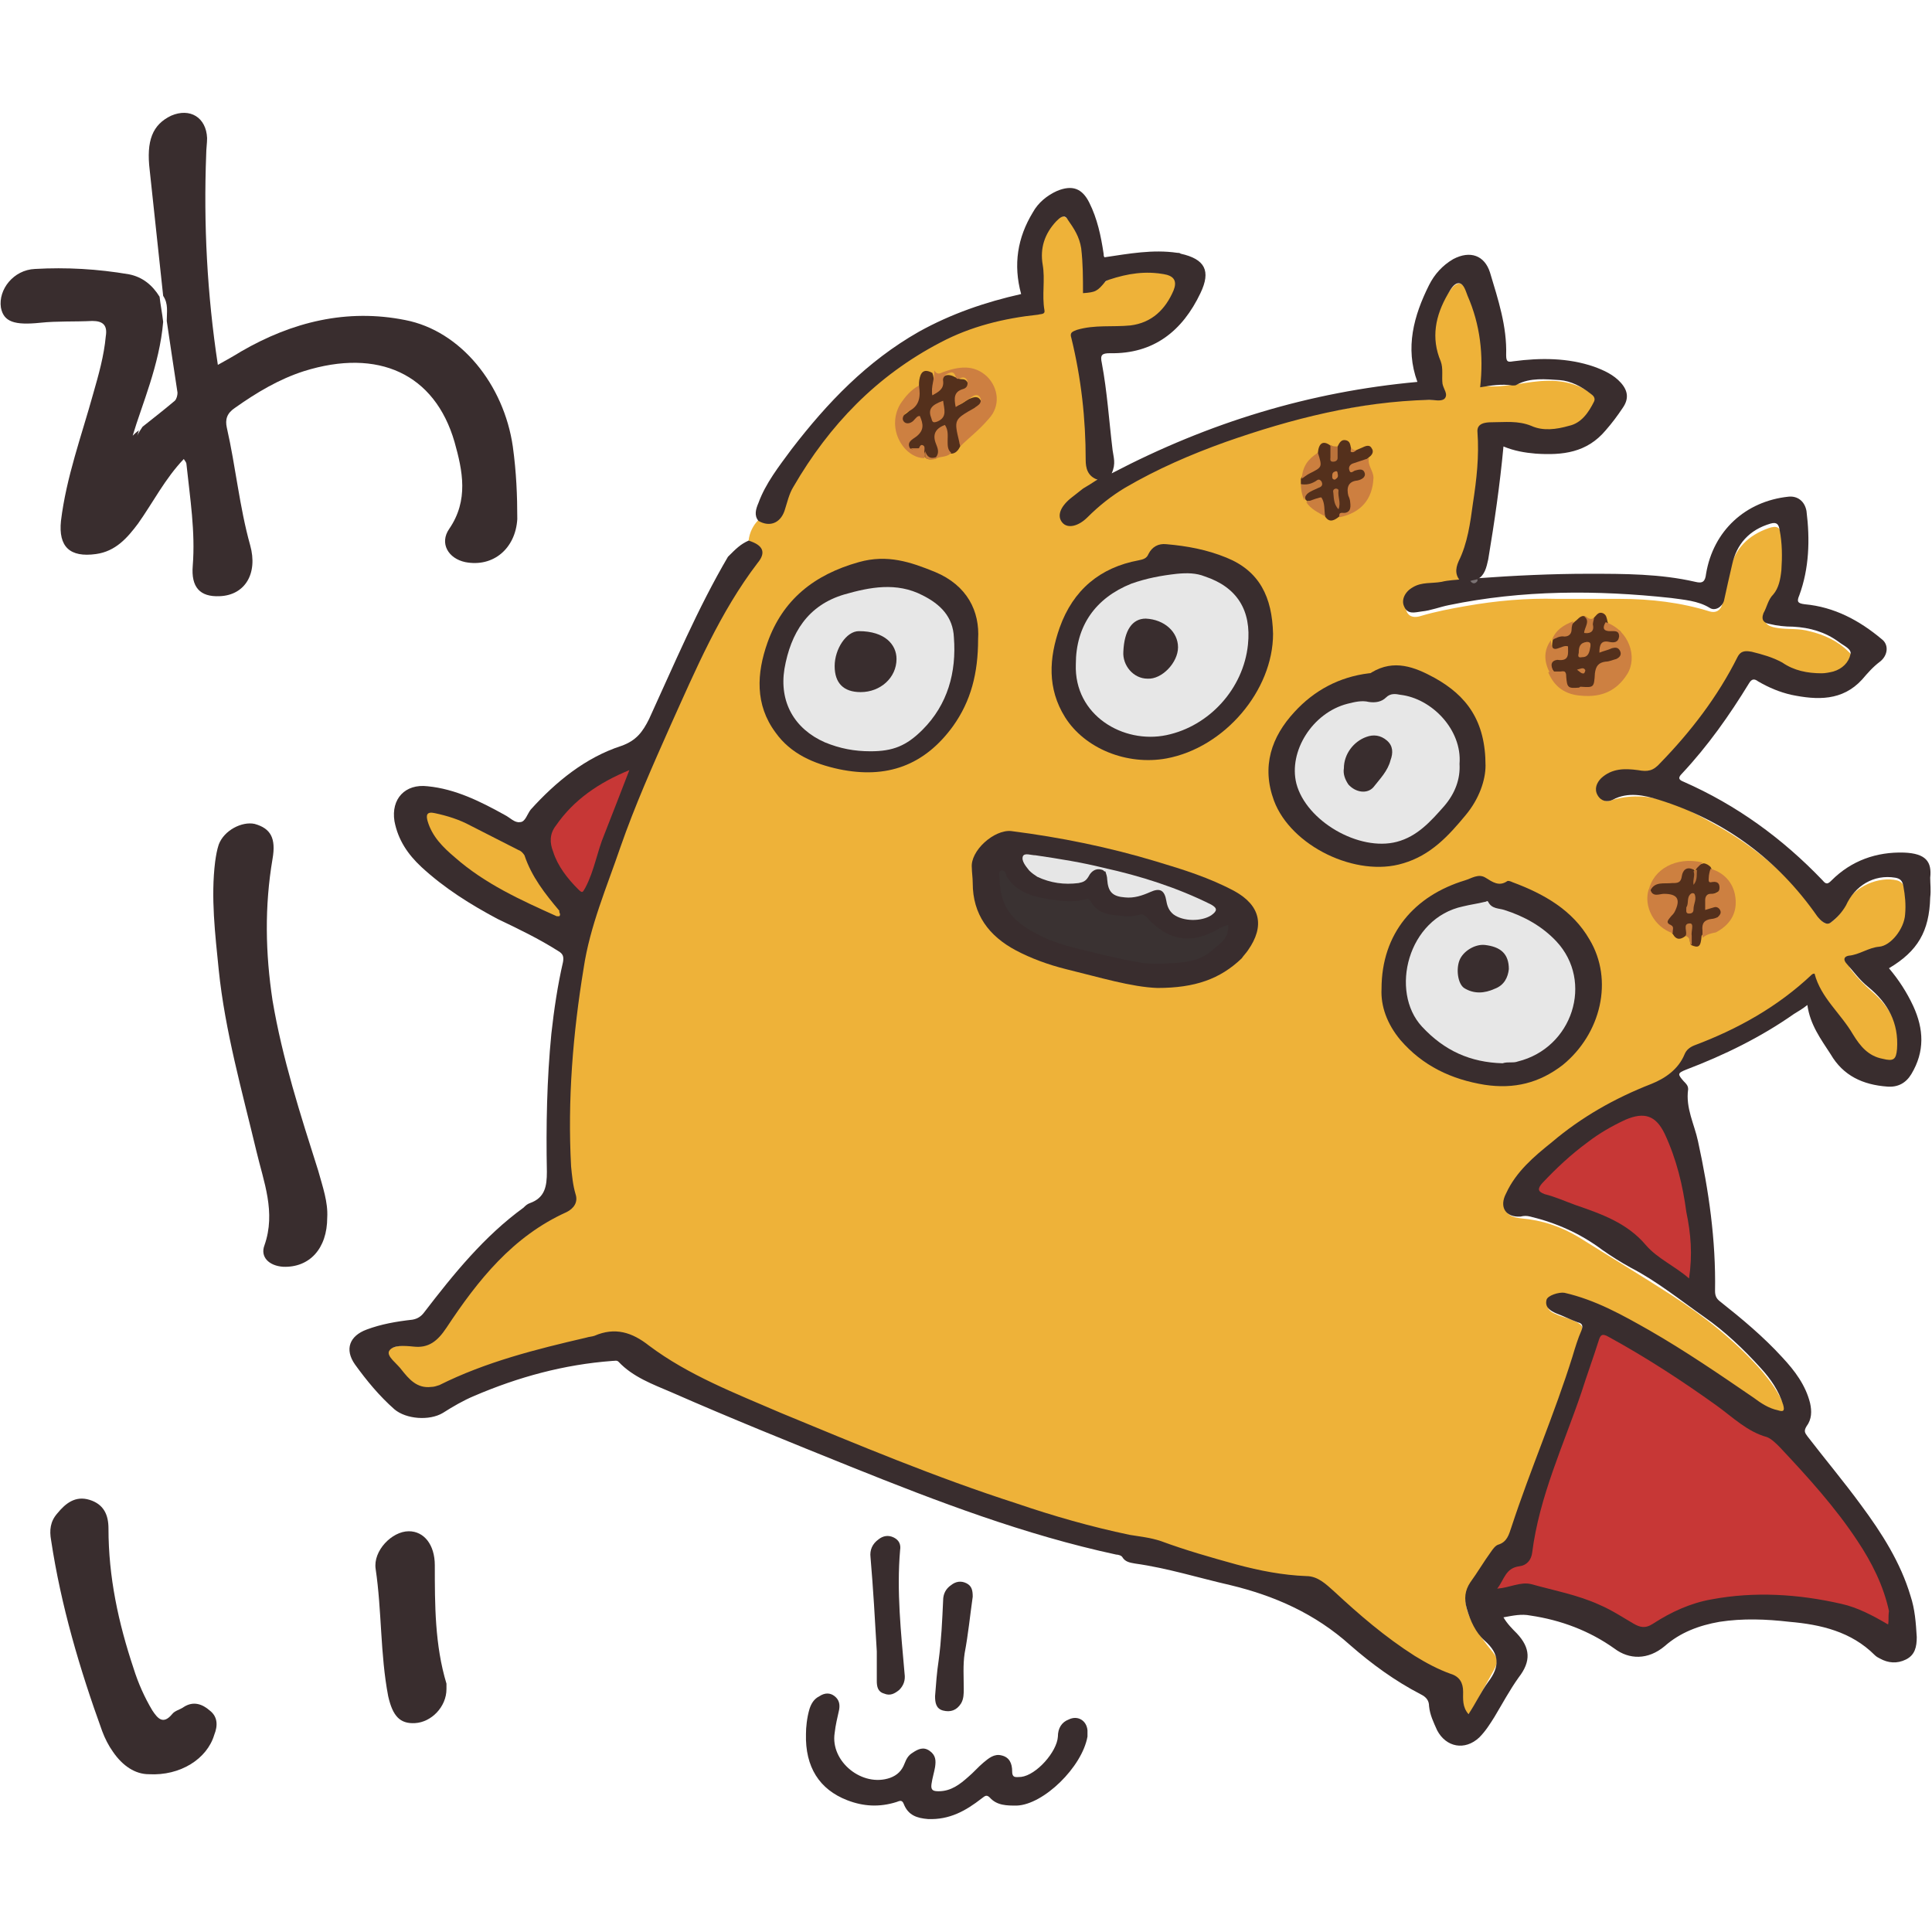
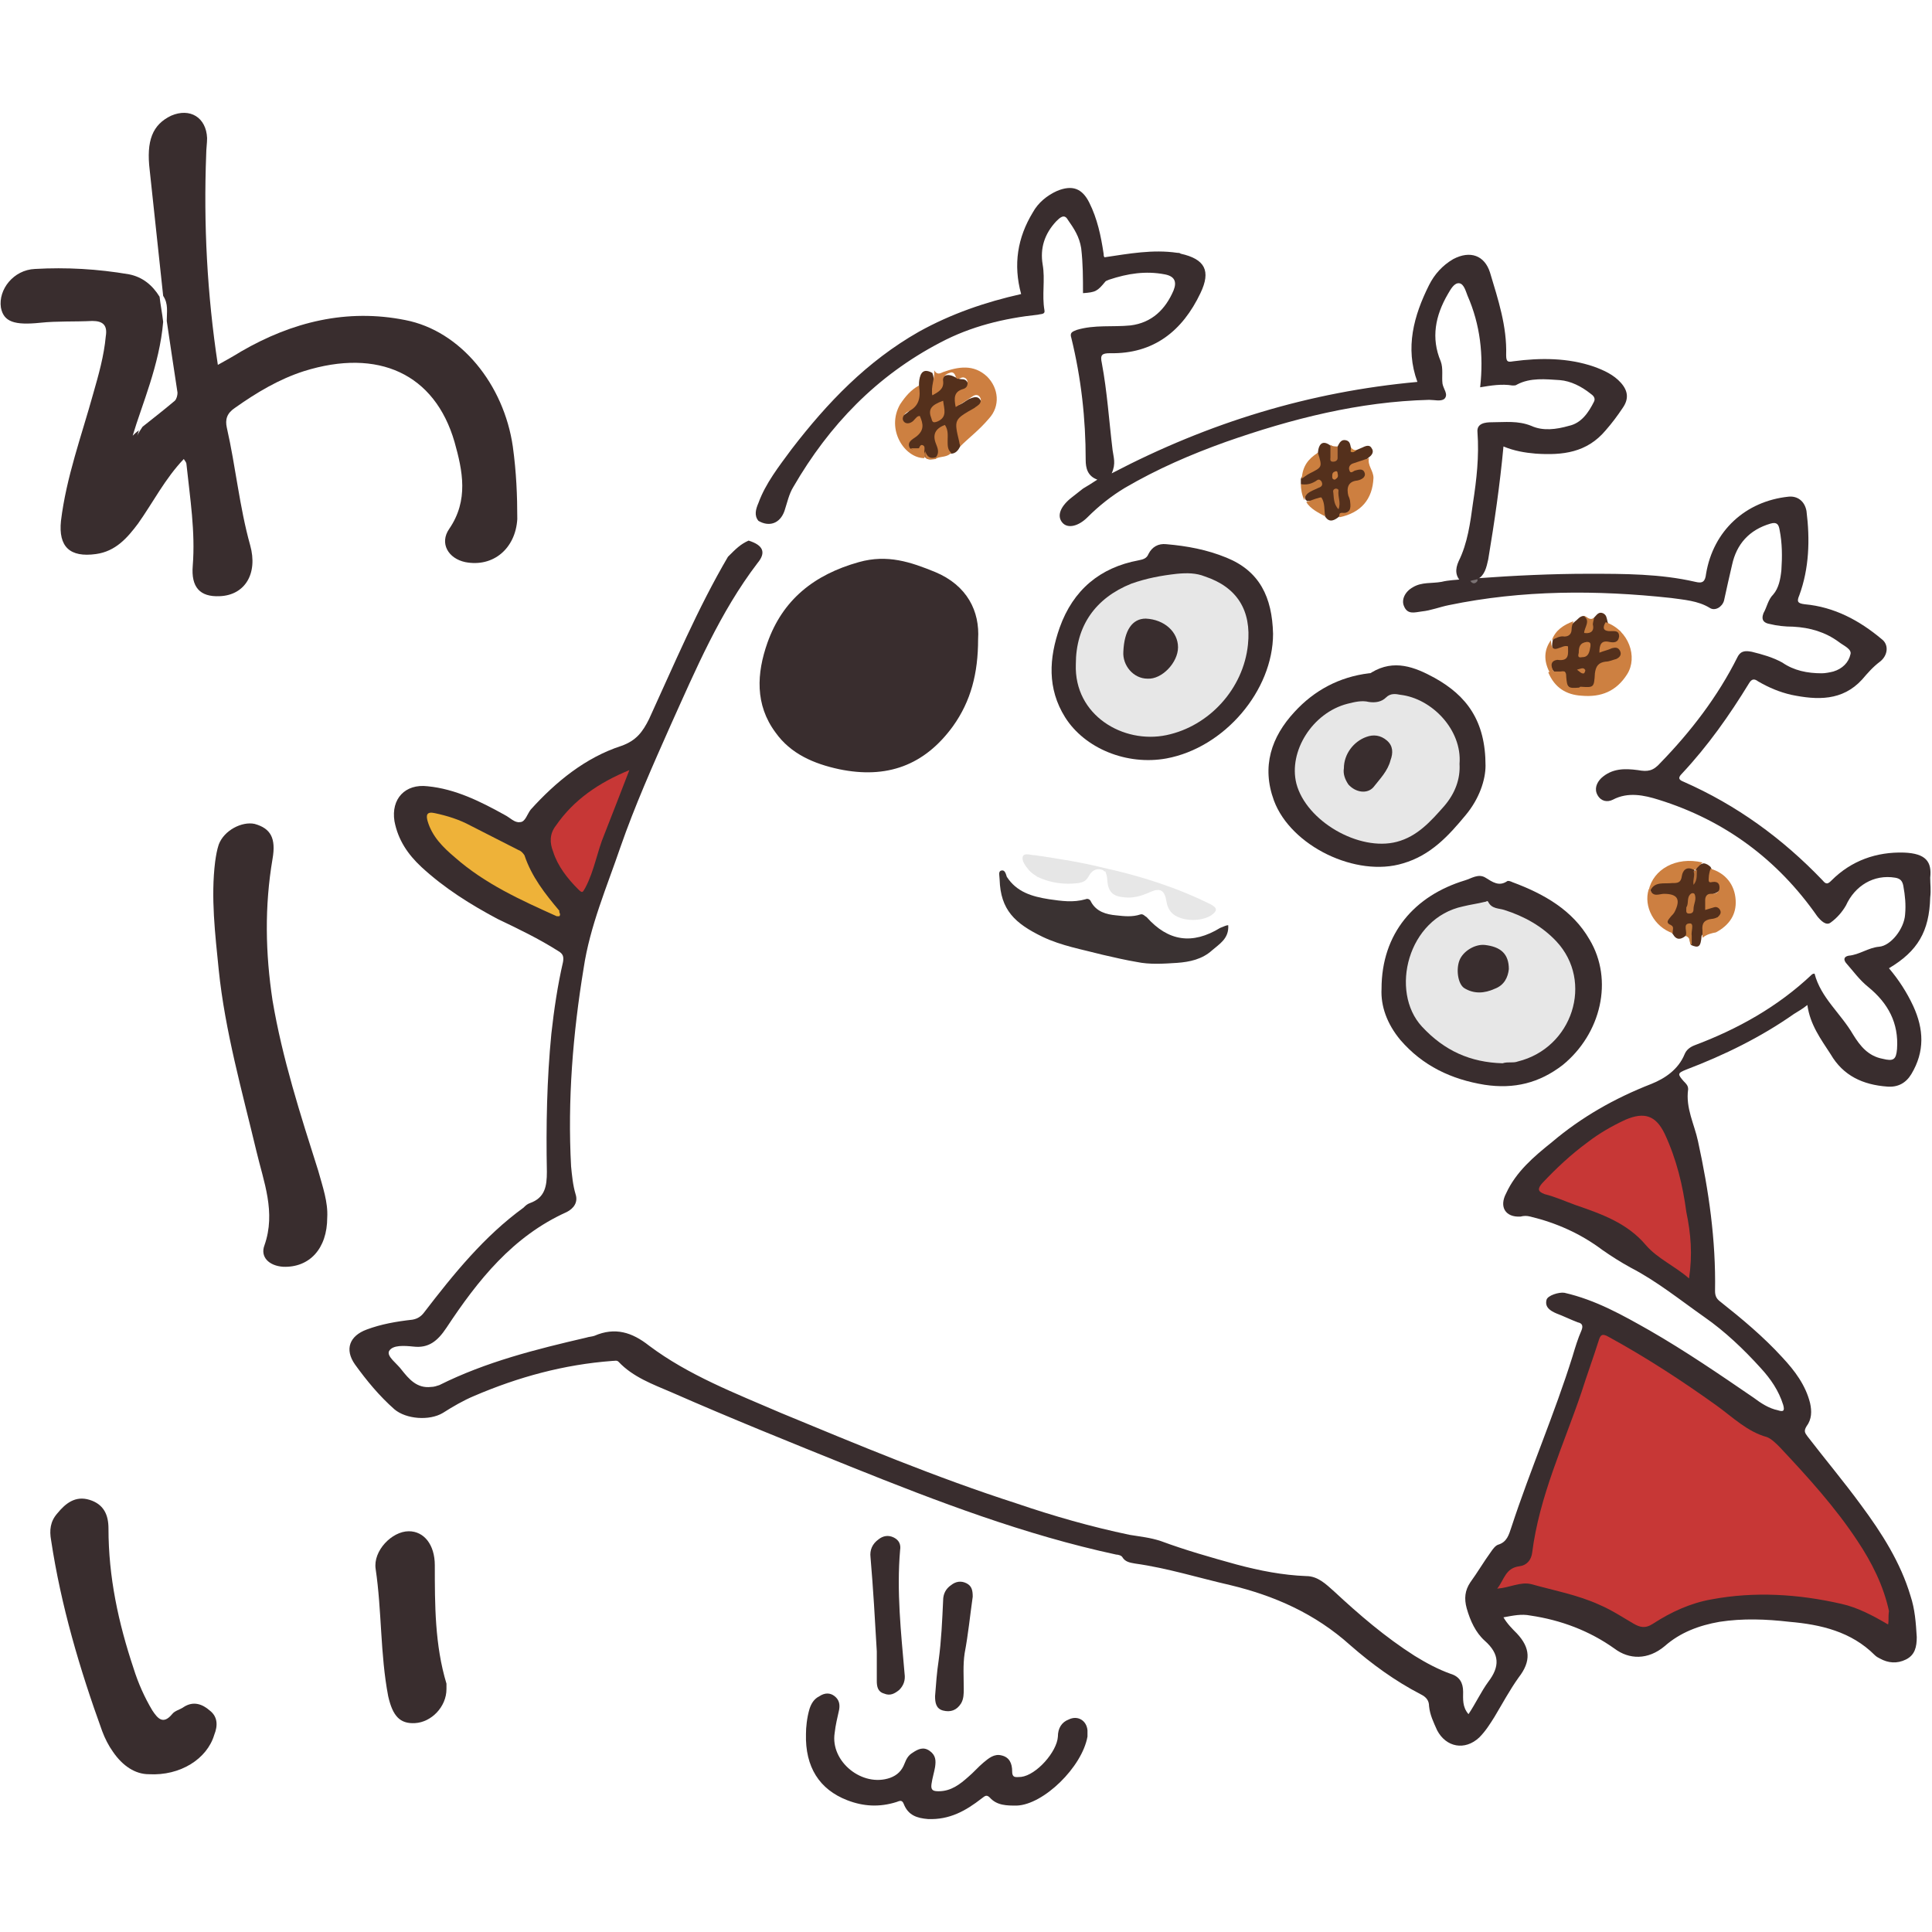
<svg xmlns="http://www.w3.org/2000/svg" version="1.1" id="レイヤー_1" x="0px" y="0px" viewBox="0 0 215.5 215.5" style="enable-background:new 0 0 215.5 215.5;" xml:space="preserve">
  <style type="text/css">
	.st0{fill:#EEB239;}
	.st1{fill:#392D2E;}
	.st2{fill:#7A7273;}
	.st3{fill:#54301C;}
	.st4{fill:#CD7F41;}
	.st5{fill:#CD8041;}
	.st6{fill:#CD7F40;}
	.st7{fill:#CD8040;}
	.st8{fill:#CC7F40;}
	.st9{fill:#CA7E40;}
	.st10{fill:#CB7F3F;}
	.st11{fill:#CA7E3F;}
	.st12{fill:#C67C3E;}
	.st13{fill:#BA733B;}
	.st14{fill:#C77D3E;}
	.st15{fill:#C57D3C;}
	.st16{fill:#C87D3F;}
	.st17{fill:#D1873F;}
	.st18{fill:#C73736;}
	.st19{fill:#3A3232;}
	.st20{fill:#E7E7E7;}
	.st21{fill:#E6E6E6;}
	.st22{fill:#CA7D40;}
	.st23{fill:#CB7E40;}
	.st24{fill:#C97D3F;}
	.st25{fill:#BC743C;}
	.st26{fill:#C67B3F;}
	.st27{fill:#B8713A;}
</style>
  <g>
-     <path class="st0" d="M83.5,60.3c0.1-0.9,0.5-1.7,1.1-2.3c1.9,0.3,2.6-0.8,3.1-2.5c0.8-2.6,2.4-4.7,4.1-6.7c3.3-4.2,7.2-7.9,12-10.4   c3.5-1.9,7.3-3.1,11.3-3.5c0.8-0.1,1.1-0.4,1-1.2c-0.1-1.5,0-3-0.2-4.5c-0.1-1.6,0.3-3.1,1.4-4.4c0.8-1,1.5-0.9,2.3,0.2   c1.1,1.6,1.4,3.4,1.4,5.3c0,0.3,0,0.6,0,0.9c0,0.4-0.2,1,0.3,1.2c0.5,0.1,1-0.1,1.3-0.4c2.2-2.1,4.8-1.9,7.5-1.4   c1,0.2,1.3,0.8,1,1.8c-0.7,2.2-2.2,3.7-4.5,4.2c-1,0.2-2,0.4-3.1,0.2c-1-0.1-2,0.2-3,0.4c-0.7,0.1-0.8,0.5-0.7,1.1   c0.4,1.6,0.7,3.2,0.9,4.8c0.3,2.6,0.6,5.3,0.6,8c0,0.8,0.1,1.6,0.8,2.1c0.5,0.4,0.2,0.8-0.2,1.1c-0.7,0.5-1.5,0.9-2.2,1.5   c-0.2,0.2-0.4,0.3-0.5,0.5c-0.6,0.6-0.7,1.4-0.3,1.8c0.4,0.5,1.2,0.5,1.8-0.1c4-4,9.1-6.2,14.3-8.2c5.6-2.2,11.4-3.7,17.3-4.6   c2.5-0.4,5-0.7,7.6-0.6c0.8,0,0.9-0.2,0.9-1c-0.1-1.8-0.6-3.4-0.8-5.1c-0.4-2.4,0.5-4.5,1.9-6.3c0.6-0.8,1.3-0.8,1.8,0.3   c1,2,1.7,4.1,1.8,6.4c0.1,1.1,0.1,2.2,0.1,3.3c-0.1,0.9,0,0.9,0.9,0.9c2.4,0,4.7-0.8,7.1-0.6c1.3,0.1,2.6,0.5,3.6,1.2   c1,0.7,1.1,1.3,0.5,2.3c-1.3,2.3-3.5,2.5-5.8,2.3c-0.4,0-0.9-0.1-1.3-0.3c-1.4-0.7-2.8-0.4-4.2-0.3c-0.9,0-1.1,0.4-1.1,1.3   c-0.1,4.9-0.5,9.7-2.3,14.3c-0.3,0.8,0.2,1.4,0.3,2c-1.1,0.8-2.5,0.4-3.8,0.7c-0.7,0.1-1.4,0.2-1.9,0.6c-0.5,0.4-1,0.8-0.7,1.6   c0.3,0.7,1,0.7,1.6,0.5c1.7-0.5,3.3-0.8,5-1.1c3.4-0.6,6.8-0.9,10.2-0.8c2.3,0,4.7,0,7,0c3.4,0,6.8,0.4,10,1.4   c0.7,0.2,1.2-0.1,1.4-0.8c0.4-1.3,0.6-2.6,0.9-3.9c0.5-2.3,2-3.8,4.3-4.6c0.9-0.3,1.3-0.1,1.4,0.8c0.4,2.7,0.7,5.4-1.1,7.9   c-1.2,1.7-0.9,2.3,1.1,2.5c1,0.1,2,0,3.1,0.3c1.7,0.4,3.2,1.1,4.4,2.3c0.5,0.4,0.5,0.8,0.2,1.3c-0.7,1-1.6,1.7-2.8,1.8   c-1.6,0.1-3.1-0.1-4.5-1c-1.1-0.7-2.3-1-3.4-1.3c-0.7-0.2-1.2,0-1.6,0.7c-2.1,4.2-5,7.9-8.3,11.3c-1,1.1-1.9,1.5-3.3,1.1   c-0.6-0.2-1.3-0.1-1.9,0c-0.8,0.2-1.6,0.5-2,1.3s0.2,1.7,1,1.4c4.4-1.4,8,0.6,11.6,2.6c4.7,2.6,8.7,6,11.7,10.4   c0.6,0.9,1,0.9,1.8,0.2c0.5-0.5,0.9-1.1,1.2-1.7c0.9-1.9,3.7-3.1,5.7-2.6c0.4,0.1,0.7,0.4,0.9,0.8c1,2.3,0.3,5.1-1.5,6.7   c-0.3,0.3-0.7,0.5-1.1,0.6c-1.1,0.1-2,0.7-3.1,0.9c-0.7,0.1-0.7,0.5-0.3,1c0.7,0.9,1.4,1.6,2.3,2.4c2,1.7,3.2,3.9,3,6.7   c-0.1,1.5-0.8,1.9-2.2,1.5s-2.3-1.4-3.1-2.6c-0.7-1.1-1.5-2.1-2.3-3.1c-0.7-0.8-1.2-1.6-1.6-2.6c-0.3-0.7-0.6-0.9-1.3-0.3   c-2.2,1.9-4.6,3.5-7.1,4.8c-1.4,0.8-2.9,1.5-4.5,2c-0.8,0.3-1.5,0.8-2,1.5c-1.1,1.7-2.7,2.8-4.5,3.5c-4,1.4-7.4,3.8-10.6,6.5   c-1.7,1.4-3.4,2.9-4.3,5c-0.7,1.6-0.3,2.2,1.4,2.4c2.3,0.2,4.4,0.9,6.4,2.1c3.5,2.2,7,4.3,10.4,6.5c3.7,2.4,7.1,5.1,10,8.4   c1,1.2,1.9,2.4,2.5,3.9c0.1,0.4,0.3,0.7,0,1.1c-0.3,0.4-0.8,0.2-1.2,0.1c-0.9-0.3-1.7-0.8-2.5-1.4c-3.8-2.6-7.6-5.2-11.6-7.5   c-2.9-1.6-5.7-3.3-9-4.1c-0.2-0.1-0.5-0.2-0.7-0.2c-0.6,0-1.2,0.1-1.3,0.7c-0.2,0.6,0.4,0.9,0.9,1.1c0.6,0.3,1.3,0.4,1.9,0.7   c1.1,0.5,1.2,0.7,0.8,1.8c-1.3,4.1-2.7,8.1-4.2,12.1c-1.2,3.2-2.5,6.4-3.6,9.7c-0.2,0.8-0.6,1.4-1.3,1.7c-0.5,0.2-0.9,0.6-1.2,1.1   c-0.6,0.9-1.2,1.9-1.8,2.7c-0.9,1.3-0.9,2.5-0.3,3.9c0.6,1.3,1.4,2.5,2.3,3.6c1,1.2,1,1.4,0.2,2.8c-0.7,1.3-1.4,2.5-2.1,3.8   c-0.2,0.4-0.5,0.9-1,0.8c-0.5-0.1-0.6-0.7-0.7-1.2c-0.1-0.3,0-0.5,0-0.8c0-1.5-0.3-1.9-1.6-2.4c-2.9-1.1-5.3-3-7.8-4.9   c-1.7-1.3-3.4-2.8-5-4.3c-1.2-1.1-2.5-1.6-4.2-1.7c-3.6-0.1-7-1.4-10.4-2.3c-1.9-0.5-3.6-1.2-5.5-1.8c-1.4-0.5-2.8-0.4-4.2-0.7   c-6.4-1.6-12.7-3.6-18.9-5.9c-6.2-2.3-12.4-4.8-18.5-7.4c-5.3-2.2-10.7-4.5-15.4-7.9c-1.5-1.1-2.7-1.1-4.3-0.7   c-5.1,1.2-10.3,2.4-15.2,4.4c-0.8,0.3-1.5,0.7-2.2,1c-1.6,0.8-2.9,0.6-4.1-0.6c-0.7-0.7-1.4-1.5-2-2.4c-0.5-0.8-0.4-1.1,0.5-1.4   c0.7-0.2,1.5-0.3,2.2-0.2c1.5,0.1,2.6-0.5,3.3-1.8c1.7-3,3.9-5.5,6.3-8c2-2.1,4.3-3.8,6.9-5c1.3-0.6,1.5-1,1.1-2.4   c-0.2-0.8-0.2-1.6-0.3-2.3c-0.3-4-0.2-8.1,0.1-12.1c0.3-3.9,0.7-7.7,1.5-11.5c0.6-3.4,1.8-6.7,3.1-9.9c0.8-1.9,1.3-3.8,2-5.7   c2.4-6,5-11.9,7.7-17.7c1.7-3.5,3.5-7,5.8-10.1C84.9,61.8,84.9,61.7,83.5,60.3z" />
    <path class="st1" d="M83.5,60.3c1.6,0.5,2,1.3,1,2.5c-4.2,5.5-6.9,11.9-9.7,18.1c-2,4.5-4,9-5.6,13.6c-1.5,4.4-3.4,8.8-4.1,13.5   c-1.2,7.3-1.8,14.7-1.4,22.1c0.1,1,0.2,2.1,0.5,3.1c0.3,0.9-0.2,1.6-1,2c-6,2.7-9.9,7.6-13.4,12.9c-1,1.5-2,2.3-3.7,2.1   c-1-0.1-2.3-0.2-2.7,0.5c-0.3,0.6,0.9,1.4,1.4,2.1c0.8,1,1.7,2.1,3.3,1.9c0.3,0,0.6-0.1,0.9-0.2c5.2-2.6,10.8-4,16.4-5.3   c0.3-0.1,0.6-0.1,0.9-0.2c2.3-1,4.2-0.4,6.1,1.1c4.4,3.3,9.6,5.3,14.7,7.5c8.7,3.6,17.3,7.2,26.3,10.1c4.1,1.4,8.3,2.6,12.6,3.5   c1.2,0.2,2.3,0.3,3.5,0.7c2.7,1,5.5,1.8,8.4,2.6c2.6,0.7,5.2,1.2,7.8,1.3c1.3,0,2.2,0.9,3.1,1.7c2.8,2.6,5.7,5.1,9,7.2   c1.3,0.8,2.6,1.5,4,2c1,0.3,1.4,1,1.4,2c0,0.8-0.1,1.7,0.6,2.5c0.8-1.2,1.4-2.5,2.2-3.6c1.3-1.7,1.3-3.1-0.4-4.6   c-1-0.9-1.6-2.2-2-3.6c-0.3-1.1-0.2-2,0.4-2.9c0.8-1.1,1.5-2.3,2.3-3.4c0.2-0.3,0.5-0.7,0.8-0.8c1-0.3,1.2-1.1,1.5-2   c2.1-6.4,4.8-12.6,6.8-19c0.3-1,0.6-2,1-2.9c0.2-0.5,0.1-0.8-0.4-0.9c-0.8-0.3-1.6-0.7-2.4-1c-0.7-0.3-1.3-0.7-1.1-1.5   c0.1-0.5,1.4-0.9,2-0.8c3.5,0.8,6.5,2.5,9.5,4.2c4,2.3,7.8,4.9,11.6,7.5c0.8,0.6,1.7,1.2,2.7,1.4c0.6,0.2,0.8,0.1,0.6-0.6   c-0.5-1.6-1.4-2.9-2.5-4.1c-1.9-2.1-4-4.1-6.3-5.7c-2.7-1.9-5.3-4-8.2-5.5c-1.1-0.6-2.2-1.3-3.2-2c-2.4-1.8-5.1-3-8-3.7   c-0.4-0.1-0.7-0.1-1.1,0c-1.7,0.1-2.4-1.1-1.6-2.6c1.1-2.4,3.1-4.1,5.1-5.7c3.3-2.8,7-4.9,11.1-6.5c1.5-0.6,3-1.6,3.7-3.3   c0.2-0.5,0.6-0.8,1.1-1c4.8-1.8,9.3-4.3,13.1-7.9c0,0,0.1-0.1,0.3-0.1c0.7,2.7,2.9,4.4,4.3,6.8c0.8,1.3,1.7,2.4,3.3,2.7   c1.2,0.3,1.5,0.1,1.6-1.1c0.2-2.9-1-5.1-3.2-6.9c-1-0.8-1.7-1.8-2.5-2.7c-0.3-0.4-0.2-0.7,0.3-0.8c1.2-0.1,2.2-0.9,3.4-1   c1.3-0.1,2.8-2,2.9-3.6c0.1-1.1,0-2.1-0.2-3.2c-0.1-0.5-0.3-0.8-0.9-0.9c-2.4-0.4-4.5,0.9-5.5,3.1c-0.4,0.7-1,1.4-1.7,1.9   c-0.5,0.4-1.1-0.2-1.5-0.7c-4.4-6.3-10.3-10.7-17.7-13c-1.6-0.5-3.4-0.9-5.1,0c-0.6,0.3-1.3,0.2-1.7-0.5s-0.1-1.4,0.4-1.9   c1.2-1.1,2.6-1.1,4.1-0.9c1.1,0.2,1.7,0.1,2.5-0.8c3.4-3.5,6.4-7.4,8.6-11.8c0.4-0.8,1-0.7,1.6-0.6c1.2,0.3,2.3,0.6,3.4,1.2   c1.3,0.9,2.8,1.2,4.4,1.2c0.4,0,0.9-0.1,1.3-0.2c1-0.3,1.7-1,1.9-1.9c0.2-0.6-0.8-1-1.3-1.4c-1.5-1.1-3.2-1.6-5.1-1.7   c-0.9,0-1.8-0.1-2.6-0.3c-0.6-0.1-1-0.4-0.7-1.2c0.4-0.7,0.5-1.5,1.1-2.1c0.6-0.7,0.8-1.7,0.9-2.7c0.1-1.5,0.1-3-0.2-4.5   c-0.1-0.6-0.3-0.9-1-0.7c-2.4,0.7-3.8,2.3-4.3,4.6c-0.3,1.3-0.6,2.6-0.9,4c-0.2,0.7-1,1.2-1.6,0.8c-1.3-0.8-2.9-0.9-4.3-1.1   c-8.3-0.9-16.6-0.9-24.8,0.8c-1,0.2-2,0.6-3,0.7c-0.8,0.1-1.6,0.4-2-0.6c-0.3-0.7,0.1-1.6,1-2.1c1-0.6,2.1-0.4,3.2-0.6   c0.8-0.2,1.6-0.2,2.4-0.3c0.2-0.2,0.4-0.4,0.7-0.3c0.3,0.1,0.6,0.1,0.9,0.2c4.1-0.3,8.3-0.5,12.4-0.5c4,0,8,0,11.9,0.9   c0.8,0.2,1.1,0,1.2-0.9c0.8-4.8,4.4-8.1,9.2-8.6c1-0.1,1.8,0.5,2,1.6c0.4,3.2,0.3,6.4-0.8,9.4c-0.3,0.7-0.2,0.9,0.6,1   c3.3,0.3,6.1,1.8,8.6,3.9c0.8,0.6,0.7,1.8-0.2,2.5c-0.8,0.6-1.4,1.3-2,2c-2.2,2.4-5,2.3-7.9,1.7c-1.3-0.3-2.5-0.8-3.7-1.5   c-0.4-0.3-0.7-0.3-1,0.2c-2.2,3.6-4.6,7-7.5,10.1c-0.5,0.5-0.3,0.7,0.2,0.9c5.9,2.6,11,6.3,15.5,11c0.4,0.5,0.6,0.4,1,0   c2.2-2.2,5-3.2,8.1-3.1c2.4,0.1,3.1,1,2.9,2.8c0,0.7,0.1,1.4,0,2.2c-0.1,3.8-1.4,6-4.6,7.9c1.1,1.3,2,2.7,2.7,4.2   c1.2,2.6,1.3,5.1-0.2,7.6c-0.6,1-1.5,1.5-2.7,1.4c-2.7-0.2-4.9-1.2-6.3-3.6c-1.1-1.7-2.3-3.3-2.6-5.5c-0.5,0.4-1,0.7-1.5,1   c-3.7,2.6-7.8,4.6-12,6.2c-1,0.4-1,0.5-0.3,1.3c0.3,0.3,0.5,0.5,0.5,0.9c-0.3,2.1,0.7,3.9,1.1,5.8c1.2,5.5,2,11,1.9,16.7   c0,0.6,0.2,0.9,0.6,1.2c2.4,1.9,4.8,3.9,6.9,6.2c1.4,1.5,2.6,3.1,3.1,5.1c0.2,0.9,0.2,1.8-0.4,2.6c-0.3,0.5-0.2,0.7,0.1,1.1   c2,2.6,4.1,5.1,6,7.7c2.3,3.1,4.4,6.4,5.5,10.1c0.5,1.5,0.6,3,0.7,4.6c0,1.1-0.2,2-1.2,2.5s-2,0.4-2.9-0.1   c-0.2-0.1-0.4-0.2-0.6-0.4c-2.6-2.6-6-3.4-9.5-3.7c-2.6-0.3-5.2-0.4-7.8,0c-2.3,0.4-4.4,1.2-6.1,2.7c-1.9,1.6-4,1.5-5.6,0.3   c-2.8-2-6-3.2-9.4-3.7c-1-0.2-1.9,0-3,0.2c0.4,0.7,1,1.3,1.5,1.8c1.5,1.6,1.6,3.1,0.2,4.9c-1,1.4-1.8,2.9-2.7,4.4   c-0.5,0.8-1,1.6-1.7,2.3c-1.6,1.5-3.7,1.1-4.7-0.8c-0.4-0.9-0.8-1.7-0.9-2.7c0-0.6-0.3-1-0.9-1.3c-2.9-1.5-5.5-3.4-7.9-5.5   c-3.9-3.5-8.4-5.5-13.4-6.7c-3.5-0.8-7-1.9-10.6-2.4c-0.6-0.1-1.1-0.2-1.4-0.7c-0.1-0.2-0.5-0.3-0.7-0.3   c-10.2-2.2-19.9-5.9-29.6-9.8c-6.7-2.7-13.4-5.4-20-8.3c-2.1-0.9-4.3-1.7-5.9-3.4c-0.2-0.2-0.4-0.1-0.7-0.1   c-5.4,0.4-10.5,1.8-15.4,3.9c-1.2,0.5-2.4,1.2-3.5,1.9c-1.5,0.9-4.1,0.7-5.4-0.4c-1.7-1.5-3.1-3.2-4.4-5c-1.2-1.7-0.6-3.2,1.3-3.9   c1.6-0.6,3.3-0.9,5.1-1.1c0.6-0.1,1-0.4,1.3-0.8c3.3-4.3,6.7-8.5,11.1-11.7c0.2-0.2,0.4-0.4,0.7-0.5c1.7-0.6,1.9-1.9,1.9-3.5   c-0.1-5.1,0-10.3,0.5-15.4c0.3-2.7,0.7-5.4,1.3-8c0.1-0.6,0-0.9-0.5-1.2c-2.2-1.4-4.5-2.5-6.8-3.6c-3-1.6-5.9-3.4-8.5-5.8   c-1.5-1.4-2.6-3-3-5.1c-0.4-2.5,1.2-4.2,3.7-3.9c3.1,0.3,5.9,1.7,8.6,3.2c0.6,0.3,1.1,0.9,1.7,0.8c0.6,0,0.8-0.9,1.2-1.4   c2.8-3.1,6.1-5.8,10.1-7.1c1.7-0.6,2.4-1.6,3.1-3c2.8-6.1,5.4-12.3,8.8-18.1C82.1,61.2,82.6,60.7,83.5,60.3z" />
    <path class="st1" d="M164,64.8c-0.3,0.1-0.6,0.1-0.9,0.2c-0.8-0.7-0.8-1.5-0.4-2.4c1-2,1.3-4.3,1.6-6.5c0.4-2.6,0.7-5.2,0.5-7.9   c-0.1-1,0.9-1.1,1.6-1.1c1.5,0,2.9-0.2,4.4,0.4c1.3,0.6,2.8,0.4,4.2,0c1.4-0.3,2.2-1.5,2.8-2.7c0.2-0.4-0.1-0.7-0.4-0.9   c-1-0.8-2.2-1.4-3.4-1.5c-1.6-0.1-3.3-0.3-4.8,0.5c-0.1,0.1-0.3,0.1-0.5,0.1c-1.2-0.2-2.4,0-3.6,0.2c0.4-3.6,0-7-1.4-10.2   c-0.2-0.5-0.4-1.3-0.9-1.4c-0.6-0.1-1,0.7-1.3,1.2c-1.4,2.4-1.9,4.9-0.8,7.5c0.3,0.8,0.1,1.7,0.2,2.5c0.1,0.6,0.7,1.2,0.2,1.7   c-0.4,0.3-1.1,0.1-1.7,0.1c-7.8,0.2-15.3,2.1-22.7,4.7c-3.9,1.4-7.6,3-11.2,5.1c-1.5,0.9-2.9,2-4.2,3.3c-1,1-2.2,1.3-2.8,0.6   c-0.6-0.7-0.3-1.7,0.9-2.7c0.5-0.4,0.9-0.7,1.4-1.1c0.5-0.3,1-0.6,1.6-1c-1.1-0.4-1.3-1.3-1.3-2.2c0-4.6-0.5-9.1-1.6-13.6   c-0.2-0.6,0.1-0.7,0.6-0.9c2-0.6,4-0.3,6-0.5c2.4-0.3,3.9-1.8,4.8-3.9c0.4-1,0.1-1.6-1-1.8c-2.1-0.4-4.1-0.1-6.2,0.6   c-0.2,0.1-0.3,0.1-0.4,0.2c-0.9,1.1-1.1,1.2-2.5,1.3c0-1.7,0-3.3-0.2-5c-0.2-1.3-0.8-2.2-1.5-3.2c-0.4-0.7-0.9-0.2-1.3,0.2   c-1.3,1.4-1.8,3-1.5,4.8c0.3,1.7-0.1,3.4,0.2,5.1c0.1,0.5-0.4,0.4-0.7,0.5c-3.8,0.4-7.5,1.3-10.9,3.1c-7.1,3.7-12.4,9.2-16.4,16.1   c-0.5,0.8-0.7,1.8-1,2.7c-0.5,1.4-1.7,1.8-2.9,1.1c-0.5-0.6-0.3-1.3,0-2c0.8-2.2,2.3-4.1,3.7-6c4-5.2,8.4-9.8,14.2-13.1   c3.6-2,7.4-3.3,11.4-4.2c-0.9-3.3-0.4-6.3,1.3-9.1c0.6-1.1,1.6-1.9,2.7-2.4c1.7-0.7,2.8-0.3,3.6,1.3c0.9,1.8,1.3,3.7,1.6,5.7   c0,0.1,0,0.3,0.1,0.4c2.7-0.4,5.4-0.9,8.1-0.5c0.1,0,0.3,0,0.4,0.1c2.7,0.6,3.4,1.9,2.2,4.4c-2,4.2-5.2,6.8-10.1,6.7   c-0.9,0-1.1,0.2-0.9,1.1c0.6,3.2,0.8,6.4,1.2,9.7c0.1,0.8,0.4,1.5-0.1,2.6c10.9-5.7,22.1-9.1,34.1-10.2c-1.4-3.8-0.4-7.4,1.3-10.8   c0.6-1.2,1.5-2.2,2.7-2.9c1.9-1,3.5-0.4,4.1,1.5c0.9,3,1.9,6,1.8,9.2c0,0.8,0.2,0.8,0.8,0.7c3-0.4,6.1-0.4,9,0.6   c1.1,0.4,2.2,0.9,3,1.8c0.8,0.9,0.9,1.8,0.2,2.8c-0.6,0.9-1.2,1.7-1.9,2.5c-2.1,2.5-4.8,2.8-7.8,2.6c-1.2-0.1-2.4-0.3-3.6-0.8   c-0.4,4.3-1,8.4-1.7,12.6c-0.2,0.9-0.4,1.8-1.2,2.2C164.6,64.8,164.4,65.1,164,64.8z" />
    <path class="st1" d="M89.9,193.4c0-0.7,0.1-1.8,0.4-2.8c0.2-0.6,0.5-1.1,1.1-1.4c0.6-0.4,1.2-0.4,1.7,0s0.6,0.9,0.5,1.5   c-0.2,0.9-0.4,1.7-0.5,2.6c-0.5,3.2,3.1,6.1,6.2,5c0.8-0.3,1.3-0.8,1.6-1.6c0.2-0.5,0.4-0.9,0.9-1.2c0.6-0.4,1.2-0.7,1.9-0.2   c0.7,0.5,0.7,1.1,0.6,1.8c-0.1,0.6-0.3,1.2-0.4,1.9s0.2,0.8,0.8,0.8c1.4,0,2.4-0.8,3.3-1.6c0.6-0.5,1.1-1.1,1.7-1.6s1.2-1,2-0.8   c0.9,0.2,1.2,0.9,1.2,1.8c0,0.8,0.5,0.6,1,0.6c1.7-0.2,4-2.8,4.1-4.5c0-0.9,0.4-1.6,1.2-1.9c1-0.5,2,0.1,2.1,1.2c0,0.2,0,0.5,0,0.7   c-0.6,3.4-4.9,7.6-7.9,7.7c-1.1,0-2.2,0-3-0.9c-0.4-0.4-0.6-0.1-0.9,0.1c-1.8,1.4-3.6,2.4-6,2.3c-1.2-0.1-2.2-0.4-2.7-1.7   c-0.2-0.5-0.5-0.3-0.8-0.2c-1.9,0.6-3.7,0.5-5.5-0.2C91.4,199.6,89.8,197.1,89.9,193.4z" />
    <path class="st1" d="M36.5,135.8c0,3.5-2,5.6-4.9,5.5c-1.6-0.1-2.6-1.1-2.1-2.4c1.3-3.7-0.1-7.1-0.9-10.5   c-1.6-6.7-3.5-13.4-4.2-20.2c-0.4-4-0.9-8.1-0.4-12.1c0.1-0.7,0.2-1.3,0.4-1.9c0.6-1.6,2.6-2.6,4-2.3c1.8,0.5,2.4,1.6,2,3.9   c-0.9,5.3-0.8,10.5,0,15.8c1.1,6.5,3.1,12.7,5.1,19C36,132.4,36.6,134.1,36.5,135.8z" />
    <path class="st1" d="M16.6,197.9c-1.5,0-2.9-0.9-4-2.5c-0.5-0.7-0.9-1.5-1.2-2.3c-2.5-6.9-4.6-14-5.7-21.3c-0.2-1.1-0.1-2.1,0.7-3   c0.9-1.1,2-2,3.6-1.5s2.1,1.7,2.1,3.2c0,5.4,1.1,10.5,2.8,15.6c0.5,1.6,1.2,3.2,2.1,4.7c0.6,0.9,1.2,1.6,2.2,0.4   c0.3-0.4,0.9-0.5,1.3-0.8c1.1-0.7,2.1-0.3,2.9,0.4c0.9,0.7,0.9,1.7,0.5,2.7C23.1,196.2,20.1,198.1,16.6,197.9z" />
    <path class="st1" d="M97.8,184.2c-0.2-3.5-0.4-7-0.7-10.5c-0.1-0.8,0.2-1.5,0.9-2c0.5-0.4,1.1-0.5,1.7-0.2s0.8,0.8,0.7,1.4   c-0.4,4.6,0.1,9.2,0.5,13.8c0.1,0.7-0.1,1.3-0.6,1.8c-0.5,0.4-1,0.7-1.7,0.4c-0.7-0.2-0.8-0.8-0.8-1.4   C97.8,186.4,97.8,185.4,97.8,184.2z" />
    <path class="st1" d="M108.5,178.1c-0.3,2.1-0.5,4.2-0.9,6.3c-0.2,1.3-0.1,2.7-0.1,4c0,0.5,0,1.1-0.3,1.6c-0.5,0.8-1.2,1-2,0.8   s-0.9-0.9-0.9-1.6c0.1-1.3,0.2-2.7,0.4-4c0.3-2.2,0.4-4.5,0.5-6.7c0-0.7,0.3-1.3,0.9-1.7c0.5-0.4,1.1-0.5,1.7-0.2   C108.4,176.9,108.5,177.4,108.5,178.1z" />
    <path class="st1" d="M49.8,188.4c0,2-1.7,3.7-3.5,3.8c-1.7,0.1-2.5-0.8-3-3c-0.9-4.7-0.7-9.5-1.4-14.2c-0.3-2,1.8-4.2,3.7-4.2   c1.7,0,2.9,1.5,2.9,3.8c0,4.4,0,8.9,1.3,13.2C49.8,188.1,49.8,188.2,49.8,188.4z" />
    <path class="st2" d="M164,64.8c0.3-0.1,0.5-0.1,0.8-0.2c0,0.1,0,0.2,0,0.2C164.6,65.1,164.3,65.2,164,64.8z" />
-     <path class="st1" d="M129.1,110.2c-2.9-0.1-6.5-1.2-10.2-2.1c-2-0.5-3.9-1.2-5.6-2.1c-3-1.6-4.8-4-4.8-7.5c0-0.6-0.1-1.2-0.1-1.7   c-0.2-1.9,2.5-4.3,4.4-4.1c5.5,0.7,10.9,1.8,16.2,3.4c3,0.9,5.9,1.8,8.7,3.3c2.9,1.6,3.4,3.9,1.5,6.6c-0.2,0.3-0.5,0.6-0.7,0.9   C136.1,109.2,133.3,110.2,129.1,110.2z" />
    <path class="st1" d="M142,70.7c0,6.3-5.4,12.7-11.9,13.9c-4.4,0.8-9.1-1.1-11.3-4.6c-2-3.2-1.8-6.6-0.6-10c1.5-4.2,4.5-6.7,8.8-7.5   c0.5-0.1,0.9-0.2,1.1-0.7c0.4-0.8,1.1-1.2,2-1.1c2.3,0.2,4.5,0.6,6.7,1.5C140.5,63.7,141.9,66.6,142,70.7z" />
    <path class="st1" d="M154.1,110.3c0-6.2,3.7-10.4,9.3-12.1c0.7-0.2,1.5-0.8,2.3-0.3s1.5,1,2.4,0.4c0.1-0.1,0.4,0,0.6,0.1   c3.5,1.3,6.7,3.1,8.6,6.4c2.7,4.5,1.3,10.5-3,14c-2.6,2-5.4,2.7-8.7,2.2c-3.7-0.6-6.9-2.1-9.4-5C154.7,114.2,154,112.2,154.1,110.3   z" />
    <path class="st1" d="M109.1,71.3c0,3.8-0.8,6.9-2.8,9.7c-3.2,4.4-7.4,5.9-12.7,4.8c-2.8-0.6-5.4-1.7-7.1-4.1   c-2.3-3.1-2.1-6.6-0.9-10c1.7-4.8,5.2-7.6,10.2-9c3.2-0.9,5.8,0,8.5,1.1C107.9,65.3,109.3,68.2,109.1,71.3z" />
    <path class="st1" d="M165.7,85.4c0,1.6-0.7,3.7-2.2,5.5c-1.9,2.3-3.9,4.5-7,5.4c-5.2,1.6-12.5-1.9-14.4-7c-1.4-3.8-0.3-7.1,2.3-9.9   c2.2-2.4,5-3.9,8.3-4.3c0.1,0,0.2,0,0.3-0.1c2.5-1.5,4.8-0.6,7,0.6C163.6,77.6,165.7,80.4,165.7,85.4z" />
    <path class="st3" d="M107.1,49.8c-0.2,0.4-0.5,0.8-1,0.8c-0.6-0.2-0.6-0.7-0.7-1.1c0-0.4,0-0.9-0.1-1.3c0-0.1,0-0.1-0.2-0.2   c-0.7,0.3-0.6,0.9-0.5,1.5s0.5,1.2-0.3,1.7c-0.5,0-1,0.2-1.3-0.5c-0.1-0.3-0.2-0.7-0.7-0.4c-0.3,0.1-0.6,0.1-0.9,0   c-0.5-0.3-0.3-0.7-0.1-1c0.3-0.4,0.6-0.7,1-1.1c0.3-0.3,0.4-0.6,0.2-0.9c-0.3-0.4-0.5,0-0.8,0.1c-0.4,0.1-0.8,0.3-1.1-0.1   c-0.3-0.4-0.1-0.8,0.2-1c1.2-0.7,1.5-1.8,1.7-3.1c0-0.4,0-0.7,0.1-1.1c0.2-0.8,0.7-0.9,1.4-0.5c0.3,0.8,0.1,1.5,0,2.4   c0.6-0.3,0.7-0.7,0.8-1.2c0.3-1,0.9-1.2,1.8-0.7c0.2,0.1,0.4,0.2,0.7,0.2c0.4,0,0.6,0.2,0.7,0.6s-0.1,0.7-0.4,1   c-0.4,0.3-1,0.5-0.8,1.3c0.5-0.1,0.9-0.5,1.3-0.7c0.5-0.2,1-0.4,1.3,0.2c0.3,0.5,0,0.9-0.4,1.2s-0.9,0.5-1.4,0.7   c-0.6,0.3-0.8,0.7-0.7,1.4C107,48.5,107.4,49.2,107.1,49.8z" />
    <path class="st3" d="M177.8,68.9c0.3-0.3,0.5-0.7,1-0.5c0.4,0.2,0.4,0.5,0.5,0.9c0.1,0.4,0.3,0.7,0.7,0.8c0.5,0.1,1,0.3,0.9,1   s-0.6,0.7-1.2,0.8c-0.3,0-0.6,0-0.7,0.3c0.3,0.2,0.6,0,0.9-0.1c0.5-0.1,0.9,0,1.1,0.5c0.2,0.6-0.1,0.9-0.6,1.1   c-0.3,0.2-0.6,0.2-1,0.3c-0.7,0.1-1,0.5-1.1,1.3c-0.2,1.7-1.6,2.4-3.1,1.5c-0.7-0.4-0.7-1.2-0.7-1.9c-0.4,0.3-0.7,0.3-1.1,0.1   c-0.7-0.8-0.6-1.3,0.5-1.6c0.7-0.2,0.7-0.2,0.8-0.9c-1.6,0.1-1.7,0-1.5-1.1l0,0c0.1-0.2,0.3-0.4,0.5-0.5c0.5-0.3,1.7-1.3,2-1.6   c0.3-0.2,0.5-0.6,1-0.6c0.7,0.3,0.6,0.8,0.5,1.5C177.4,69.8,177.4,69.3,177.8,68.9z" />
    <path class="st3" d="M145.1,54c0-0.2,0-0.4,0-0.6c0.2-0.3,0.3-0.7,0.7-0.8c1-0.2,1.3-0.9,1.1-1.8c0-0.1,0-0.2,0.1-0.3   c0.1-1.1,0.6-1.4,1.4-0.8c0.4,0.4,0.2,0.9,0.4,1.4c0.3-0.4,0.1-0.9,0.4-1.3c0.2-0.4,0.4-0.8,0.9-0.7s0.5,0.5,0.6,0.9   c0,0.6,0.4,0.3,0.6,0.2c0.2-0.1,0.5-0.2,0.7-0.3c0.4-0.2,0.8-0.3,1,0.1c0.3,0.4,0,0.8-0.3,1c-0.5,0.5-1.1,0.7-1.6,0.9   c-0.1,0.1-0.1,0.2,0,0.2c0.5-0.1,1.1-0.2,1.3,0.5s-0.3,1-0.9,1.2c-0.7,0.2-0.9,0.7-0.8,1.3c0.2,1.8,0.2,1.8-1.3,2.5   c-0.5,0.4-1.1,0.8-1.6,0c-0.2-1.1-0.7-1.9-2-1.7c-0.1-0.1-0.1-0.1-0.2-0.2c-0.3-1.3,1-1.2,1.5-1.9C146.4,54,145.7,54.5,145.1,54z" />
    <path class="st3" d="M188,104.4c-0.5,0.4-1,0.5-1.4-0.2c-0.2-0.2-0.2-0.5-0.4-0.7c-0.5-0.5-0.4-1,0-1.5c0.1-0.2,0.3-0.3,0.3-0.5   c0.5-1.1,0.3-1.5-0.9-1.6c-0.6,0-1.4,0.4-1.5-0.7c0.3-0.9,0.9-1.2,1.7-1.1s1.4-0.1,1.7-0.9c0.2-0.5,0.7-0.8,1.3-0.4   c0.3,0.3,0.3,0.6,0.3,1c0.2-0.3-0.1-0.7,0.1-0.9c0.1-0.4,0.5-0.5,0.8-0.6c0.3,0,0.6,0.2,0.8,0.4c0.3,0.5,0.2,1.2,1,1.5   c0.5,0.2,0.3,1-0.2,1.3c-0.2,0.1-0.4,0.2-0.7,0.3c-0.4,0.1-0.5,0.5-0.5,0.8c0.1,0.5,0.4,0.2,0.6,0.2c0.5,0,0.9,0.2,1,0.7   c0.1,0.4-0.1,0.7-0.5,0.9c-0.4,0.3-1.5,1.6-1.7,2c-0.1,1.2-0.3,1.4-1.2,1c-0.2-0.6-0.1-1.2-0.3-1.8   C188.2,103.9,188.3,104.3,188,104.4z" />
    <path class="st4" d="M107.1,49.8c0-0.2-0.1-0.3-0.1-0.5c-0.6-2.5-0.6-2.5,1.7-3.8c0.1-0.1,0.3-0.2,0.4-0.3c0.3-0.2,0.4-0.6,0.2-0.9   c-0.2-0.3-0.5-0.3-0.8-0.1c-0.6,0.4-1.2,0.8-1.9,1.2c-0.2-1-0.2-1.7,0.8-2c0.4-0.1,0.6-0.4,0.5-0.9c-0.1-0.4-0.5-0.5-0.8-0.3   c-0.3,0.1-0.4,0.1-0.5-0.2c-0.1-0.3-0.3-0.6-0.7-0.4c-0.4,0.1-0.8,0.5-0.7,0.9c0.1,0.9-0.5,1.2-1.2,1.6c-0.2-1,0.3-1.9,0.2-2.8   c0.3,0.5,0.6,0.4,1,0.2c1.7-0.6,3.4-0.9,4.9,0.5c1.3,1.3,1.5,3.3,0.2,4.7C109.2,48,108.1,48.8,107.1,49.8z" />
    <path class="st5" d="M173.3,74.9c0.3,0,0.6,0,0.8,0c0.5-0.1,0.6,0.1,0.6,0.6c0.1,1.2,0.2,1.3,1.4,1.2c0.1,0,0.1-0.1,0.2-0.1   c1.5,0.1,1.5,0.1,1.6-1.5c0.1-0.8,0.4-1.2,1.2-1.3c0.4,0,0.8-0.2,1.2-0.3c0.4-0.2,0.6-0.5,0.4-0.9c-0.2-0.4-0.5-0.4-0.9-0.3   c-0.4,0.2-0.9,0.3-1.4,0.5c0-0.9,0.2-1.4,1.1-1.2c0.5,0.1,1,0.1,1.1-0.6c0-0.7-0.5-0.6-1-0.6c-0.9,0-0.8-0.5-0.5-1   c2.6,0.9,3.6,3.9,2.4,5.8c-1.2,1.9-2.9,2.6-5.1,2.4c-1.7-0.1-3-0.9-3.7-2.6C173,74.8,173.1,74.8,173.3,74.9z" />
    <path class="st5" d="M189.9,104.6c0-0.3,0-0.5,0-0.8c-0.1-0.8,0.2-1.2,1-1.3c0.2,0,0.5-0.1,0.7-0.2c0.2-0.2,0.4-0.4,0.3-0.7   c-0.1-0.3-0.4-0.5-0.7-0.4s-0.7,0.2-1,0.3c0-0.4,0-0.8,0-1.1c0-0.4,0.2-0.7,0.6-0.7c0.4,0,1,0,1-0.7c0-0.6-0.4-0.7-0.9-0.6   c-0.4,0.1-0.3-0.3-0.3-0.5c0-0.3,0.1-0.7,0.2-1c1.7,0.5,2.7,1.8,2.8,3.5c0.1,1.6-0.7,2.8-2.2,3.6   C190.9,104.1,190.4,104.2,189.9,104.6z" />
    <path class="st5" d="M102.5,43c0.2,1.2,0.1,2.3-1.2,2.9c-0.4,0.2-0.8,0.7-0.5,1.1c0.3,0.4,0.9,0.2,1.2-0.2c0.2-0.2,0.3-0.4,0.6-0.4   c0.4,0.9,0.5,1.6-0.4,2.3c-0.4,0.3-1.1,0.6-0.7,1.3c0.3,0.2,0.7,0.2,1,0c0.1-0.2,0.2-0.5,0.5-0.3c0.2,0.1,0.1,0.5,0.1,0.7   c0.1,0.2,0.1,0.4,0,0.7c-2.2,0-4.3-3.2-2.7-6C101,44.2,101.6,43.5,102.5,43z" />
    <path class="st6" d="M149.4,57.7c0-0.2-0.1-0.5,0.3-0.5c0.9,0.1,1-0.5,0.9-1.2c0-0.2-0.1-0.5-0.2-0.7c-0.2-0.8-0.1-1.6,1-1.7   c0.5-0.1,1-0.4,0.8-0.9s-0.7-0.3-1.1-0.2c-0.2,0.1-0.5,0.4-0.6-0.1c-0.1-0.3,0.1-0.6,0.4-0.7c0.6-0.2,1.2-0.4,1.8-0.6   c-0.2,0.8,0.5,1.4,0.5,2.2C153.1,55.7,151.8,57.2,149.4,57.7z" />
    <path class="st4" d="M184.1,99.3c0.3,0.8,1,0.4,1.5,0.4c1.5,0,1.9,0.6,1.2,2c-0.1,0.2-0.3,0.4-0.4,0.5c-0.3,0.4-0.7,0.7,0,1   c0.4,0.2,0.1,0.6,0.2,0.9c-2.1-0.7-3.3-3-2.7-4.9C184,99.2,184.1,99.2,184.1,99.3z" />
    <path class="st7" d="M184.1,99.3c-0.1,0-0.1,0-0.2,0c0.5-2.3,3-3.8,6-3.1c-0.2,0.2-0.4,0.4-0.6,0.6c-0.1,0.1-0.2,0.3-0.4,0.2   c-0.8-0.4-1.2,0.1-1.3,0.7c-0.1,0.8-0.5,0.8-1.1,0.8C185.6,98.6,184.6,98.3,184.1,99.3z" />
    <path class="st8" d="M173.3,74.9c-0.2,0-0.3,0-0.5,0c-0.6-1.2-0.6-2.4,0.2-3.5c0,1.9,1.2,0.4,1.9,0.7c0,0.8,0.2,1.7-1.2,1.5   C173,73.7,172.9,74.2,173.3,74.9z" />
    <path class="st9" d="M104.4,51c0.4-0.5,0.2-1,0-1.5c-0.4-1-0.1-1.7,1-2.1c0.4,0.6,0.3,1.2,0.3,1.8c0,0.5,0,1,0.4,1.3   c-0.4,0.5-1.1,0.4-1.6,0.6C104.3,51.2,104.3,51.2,104.4,51C104.4,51.2,104.4,51,104.4,51z" />
    <path class="st10" d="M147,50.5c0.5,1.6,0.5,1.6-0.9,2.3c-0.4,0.2-0.6,0.4-0.9,0.6C145.3,52,145.9,51.2,147,50.5z" />
    <path class="st11" d="M145.7,56c0.6-0.2,1.6-0.6,1.7-0.5c0.4,0.6,0.3,1.4,0.4,2.1C147.1,57.2,146.2,56.8,145.7,56z" />
    <path class="st12" d="M145.1,54c0.6,0.1,1.1,0,1.6-0.3c0.2-0.1,0.4-0.4,0.7,0c0.2,0.4,0,0.6-0.3,0.7c-0.4,0.2-1,0.4-1.3,0.7   c-0.2,0.2-0.3,0.5-0.3,0.7C145.2,55.2,145.1,54.5,145.1,54z" />
    <path class="st8" d="M175.5,69.3c-0.1,0.3-0.2,0.6-0.2,0.9c0,0.5-0.3,0.8-0.8,0.8c-0.5-0.1-1,0.2-1.4,0.4   C173.5,70.3,174.4,69.7,175.5,69.3z" />
    <path class="st13" d="M149.2,49.8c0,0.4,0,0.9,0,1.3c0,0.3-0.3,0.4-0.5,0.4c-0.4,0-0.3-0.3-0.3-0.5c0-0.5,0-1,0-1.4   C148.6,49.8,148.9,49.8,149.2,49.8z" />
    <path class="st14" d="M177.8,68.9c0,0.3-0.2,0.6-0.1,0.9c0.1,0.7-0.4,0.9-1,0.8c0-0.6,0.8-1.4-0.1-1.9   C177,68.7,177.3,69.3,177.8,68.9z" />
    <path class="st15" d="M188,104.4c0.3-0.4-0.4-1.4,0.5-1.4c0.5,0,0.1,0.9,0.2,1.4c0,0.3,0,0.7,0,1   C188.3,105.2,188.7,104.6,188,104.4z" />
    <path class="st16" d="M104.4,51c0,0.1,0,0.1,0,0.2c-0.4,0-0.9,0.2-1.2-0.2c0-0.2,0-0.4,0-0.7C103.4,51,103.8,51.2,104.4,51z" />
    <path class="st17" d="M151.3,50.2c-0.2,0.2-0.4,0.3-0.6,0.2c-0.1,0,0-0.3,0-0.5C150.9,50.2,151.1,50.2,151.3,50.2z" />
    <path class="st18" d="M210.6,181.2c-1.7-1-3.4-1.9-5.2-2.3c-4.8-1.1-9.7-1.4-14.5-0.5c-2.3,0.4-4.5,1.4-6.5,2.7   c-0.9,0.6-1.5,0.4-2.2,0c-1.2-0.7-2.4-1.5-3.8-2.1c-2.4-1.1-5.1-1.6-7.6-2.3c-1.2-0.3-2.4,0.4-3.8,0.5c0.8-1,0.9-2.3,2.5-2.5   c0.8-0.1,1.3-0.7,1.4-1.5c0.8-6.3,3.5-12,5.5-17.9c0.6-1.9,1.3-3.8,1.9-5.7c0.2-0.7,0.4-0.9,1.1-0.5c4.2,2.3,8.2,4.9,12.1,7.7   c1.8,1.3,3.4,2.9,5.6,3.5c0.5,0.2,1,0.7,1.4,1.1c3.1,3.3,6.2,6.7,8.7,10.5c1.6,2.4,2.9,5,3.5,7.8   C210.6,180.4,210.7,180.8,210.6,181.2z" />
    <path class="st18" d="M188.4,142.6c-1.6-1.4-3.5-2.2-4.8-3.7c-2.1-2.5-5-3.5-7.9-4.5c-1.1-0.4-2.2-0.9-3.4-1.2   c-0.8-0.3-0.8-0.6-0.3-1.2c1.6-1.7,3.2-3.2,5.1-4.6c1.3-1,2.7-1.8,4.2-2.5c2.1-0.9,3.4-0.5,4.4,1.6c1.3,2.8,2,5.7,2.4,8.7   C188.6,137.6,188.8,139.9,188.4,142.6z" />
    <path class="st0" d="M62.4,102.2c-0.1,0-0.2,0-0.3,0c-4-1.8-8-3.6-11.4-6.6c-1.3-1.1-2.5-2.3-3-4c-0.2-0.7-0.1-1.1,0.8-0.9   c1.4,0.3,2.7,0.7,4,1.4c1.8,0.9,3.5,1.8,5.3,2.7c0.3,0.1,0.5,0.3,0.7,0.6c0.8,2.4,2.3,4.3,3.9,6.2   C62.3,101.8,62.6,101.9,62.4,102.2z" />
    <path class="st18" d="M70.2,85.9c-1,2.6-1.9,4.9-2.8,7.2c-0.8,1.9-1.1,4-2.1,5.9c-0.3,0.5-0.3,0.7-0.8,0.2   c-1.2-1.2-2.3-2.6-2.8-4.2c-0.4-1-0.4-2,0.3-2.9C64,89.2,66.8,87.3,70.2,85.9z" />
    <path class="st1" d="M57.2,49.8c-1-6.9-5.8-12.9-12-14.1c-6.5-1.3-12.6,0.2-18.3,3.5c-0.8,0.5-1.7,1-2.6,1.5   C23.1,32.8,22.7,25,23,17.2c0-0.6,0.1-1.2,0.1-1.8c-0.1-2.3-1.9-3.4-4-2.5c-2.1,1-2.8,2.8-2.4,6.1c0.5,4.7,1,9.4,1.5,14   c0.6,0.9,0.4,1.8,0.4,2.8c0.4,2.7,0.8,5.4,1.2,8c0,0.3-0.1,0.7-0.3,0.9c-1.3,1.1-2.6,2.1-3.6,2.9c-0.2,0.3-0.4,0.6-0.6,1   c0.1-0.2,0.1-0.4,0.2-0.6c-0.3,0.2-0.5,0.4-0.7,0.6c1-3.4,3-7.9,3.4-12.7c-0.1-0.9-0.3-1.9-0.4-2.8c-0.8-1.3-1.9-2.2-3.4-2.5   c-3.5-0.6-7-0.8-10.5-0.6c-2.4,0.1-4.1,2.3-3.8,4.3c0.3,1.6,1.5,2,4.4,1.7c1.9-0.2,3.8-0.1,5.8-0.2c1.2,0,1.7,0.5,1.5,1.7   c-0.2,2.2-0.8,4.3-1.4,6.4c-1.3,4.7-3,9.3-3.6,14.2c-0.3,2.9,1,4.1,3.9,3.7c2.2-0.3,3.5-1.8,4.7-3.4c1.7-2.4,3-5,5.1-7.2   c0.2,0.3,0.3,0.4,0.3,0.6c0.4,3.8,1,7.5,0.7,11.3c-0.2,2.4,0.8,3.5,3,3.4c2.8-0.1,4.3-2.5,3.4-5.7c-1.2-4.3-1.6-8.7-2.6-13.1   c-0.2-0.9,0-1.6,0.9-2.2c2.4-1.7,4.9-3.2,7.7-4.1c8.3-2.6,14.6,0.3,16.8,7.9c0.9,3.2,1.6,6.5-0.6,9.7c-1.1,1.6-0.1,3.3,1.8,3.7   c3.1,0.6,5.6-1.5,5.8-4.8C57.7,55.3,57.6,52.7,57.2,49.8z" />
    <path class="st19" d="M137,103.2c0.1,1.5-1,2.1-1.8,2.8c-1.1,1-2.5,1.3-3.9,1.4c-1.5,0.1-3.1,0.2-4.5-0.1c-1.2-0.2-2.5-0.5-3.8-0.8   c-2.3-0.6-4.6-1-6.7-2c-3.1-1.5-4.7-3-4.8-6.4c0-0.4-0.2-0.9,0.2-1c0.4-0.1,0.5,0.4,0.6,0.7c1.1,1.7,2.8,2.2,4.7,2.5   c1.4,0.2,2.7,0.4,4.1,0c0.2-0.1,0.5,0,0.6,0.3c0.6,1.1,1.7,1.4,2.8,1.5c0.9,0.1,1.8,0.2,2.7-0.1c0.3-0.1,0.5,0.2,0.7,0.3   c2.4,2.7,5.1,3.1,8.2,1.2C136.6,103.3,136.8,103.2,137,103.2z" />
    <path class="st20" d="M123.1,96.8c4.1,0.9,8.2,2.2,12,4.1c0.7,0.4,0.7,0.7,0,1.2c-1.1,0.7-3.1,0.7-4.2-0.1   c-0.5-0.4-0.7-0.9-0.8-1.5c-0.2-1.2-0.7-1.5-1.8-1c-0.9,0.4-1.8,0.7-2.8,0.6c-1.4-0.1-1.9-0.6-2-2c0-0.3-0.1-0.6-0.2-0.9   C123.2,97.2,123,97.2,123.1,96.8z" />
    <path class="st21" d="M123.1,96.8c0.1,0.1,0.1,0.3,0.2,0.4c-0.8-0.5-1.5-0.2-1.9,0.6c-0.3,0.5-0.6,0.6-1.1,0.7   c-1.6,0.2-3.1,0-4.6-0.7c-0.3-0.2-0.6-0.4-0.9-0.7c-0.4-0.5-0.9-1.1-0.7-1.6c0.2-0.4,0.9-0.1,1.4-0.1   C118.2,95.8,120.7,96.2,123.1,96.8z" />
    <path class="st20" d="M120,74.1c0-4.3,2.2-7.4,6.2-9c1.7-0.6,3.3-0.9,5.1-1.1c1.1-0.1,2.1-0.1,3.1,0.3c3.6,1.2,5.2,3.8,4.8,7.6   c-0.5,4.9-4.3,9.1-9.1,10.1S119.8,79.8,120,74.1z" />
    <path class="st20" d="M167.6,118.6c-3.6-0.1-6.5-1.4-9-4.1c-3.6-3.9-1.6-12.1,4.6-13.4c0.8-0.2,1.6-0.3,2.4-0.5   c0.2,0,0.3-0.2,0.4,0c0.4,0.8,1.2,0.7,1.8,0.9c2.2,0.7,4.2,1.8,5.8,3.5c4.2,4.5,1.8,11.9-4.3,13.4   C168.8,118.6,168.2,118.4,167.6,118.6z" />
-     <path class="st20" d="M97.1,83.8c-1.8,0-3.4-0.3-5.1-1c-3.4-1.5-5.1-4.5-4.5-8.2c0.7-4,2.6-7.1,6.7-8.3c2.8-0.8,5.8-1.4,8.7,0.1   c2,1,3.4,2.4,3.5,4.7c0.3,3.9-0.7,7.5-3.5,10.3C101.1,83.2,99.6,83.8,97.1,83.8z" />
    <path class="st20" d="M162.8,85.2c0.1,1.7-0.5,3.3-1.7,4.7c-1.5,1.7-3,3.4-5.3,4c-4.2,1.1-10.1-2.3-11.2-6.5   c-0.9-3.6,1.8-7.9,5.7-8.9c0.8-0.2,1.6-0.4,2.4-0.2c0.7,0.1,1.4,0,1.9-0.5s1.1-0.4,1.6-0.3C159.7,77.9,163.1,81.4,162.8,85.2z" />
    <path class="st22" d="M105.2,44.7c0.1,0.9,0.5,1.8-0.6,2.3c-0.5,0.2-0.6,0.1-0.7-0.3C103.5,45.7,103.8,45.2,105.2,44.7z" />
    <path class="st16" d="M102.6,50c-0.3,0.3-0.7,0.3-1,0C101.9,50,102.2,50,102.6,50z" />
    <path class="st23" d="M176.1,72.8c0-0.6,0.1-1.1,0.9-1.2c0.5,0,0.4,0.3,0.4,0.5c-0.1,0.6-0.2,1.2-0.9,1.2   C176,73.4,176,73.2,176.1,72.8z" />
    <path class="st24" d="M175.9,74.7c0.4-0.1,0.7-0.3,0.9,0c0.1,0.1-0.1,0.4-0.1,0.4C176.4,75.2,176.2,74.9,175.9,74.7z" />
    <path class="st25" d="M149.3,56.8c-0.6-0.6-0.5-1.4-0.6-2c0-0.2,0.2-0.3,0.3-0.3c0.2,0,0.3,0.1,0.3,0.2   C149.2,55.5,149.6,56,149.3,56.8z" />
    <path class="st8" d="M148.9,53.5c-0.2,0-0.3-0.1-0.3-0.3c0-0.3,0-0.5,0.3-0.6c0.2-0.1,0.3,0,0.3,0.2   C149.3,53.2,149.2,53.3,148.9,53.5z" />
    <path class="st26" d="M188.1,101.2c0.3-0.4,0-1.1,0.5-1.5c0.1-0.1,0.3-0.1,0.4,0c0.3,0.6-0.1,1.1-0.1,1.7c0,0.3-0.1,0.5-0.5,0.5   S188.1,101.6,188.1,101.2z" />
    <path class="st27" d="M188.9,97.2c0.1-0.1,0.3-0.1,0.4-0.2c-0.1,0.5,0.1,1.1-0.4,1.7C188.8,98.1,189.1,97.6,188.9,97.2z" />
    <path class="st1" d="M125.3,72.7c0.1-2.4,1-3.7,2.5-3.7c2.1,0.1,3.6,1.5,3.6,3.2s-1.8,3.6-3.4,3.5   C126.4,75.7,125.2,74.2,125.3,72.7z" />
    <path class="st1" d="M168.3,108.1c-0.1,0.9-0.5,1.8-1.6,2.2c-1.1,0.5-2.3,0.6-3.4-0.1c-0.7-0.5-0.9-2.1-0.5-3.1s1.7-1.8,2.8-1.7   C167.4,105.6,168.3,106.4,168.3,108.1z" />
-     <path class="st1" d="M96,77.2c-1.9,0-2.9-1-2.9-2.9s1.3-3.9,2.7-3.9c2.9,0,4.2,1.5,4.2,3.1C100,75.6,98.2,77.2,96,77.2z" />
    <path class="st1" d="M149.9,85.7c0-1.6,1.1-3,2.5-3.5c0.8-0.3,1.6-0.2,2.3,0.4s0.7,1.4,0.4,2.2c-0.3,1.2-1.2,2.1-1.9,3   c-0.7,0.8-2,0.6-2.8-0.3C150,86.9,149.8,86.3,149.9,85.7z" />
  </g>
</svg>